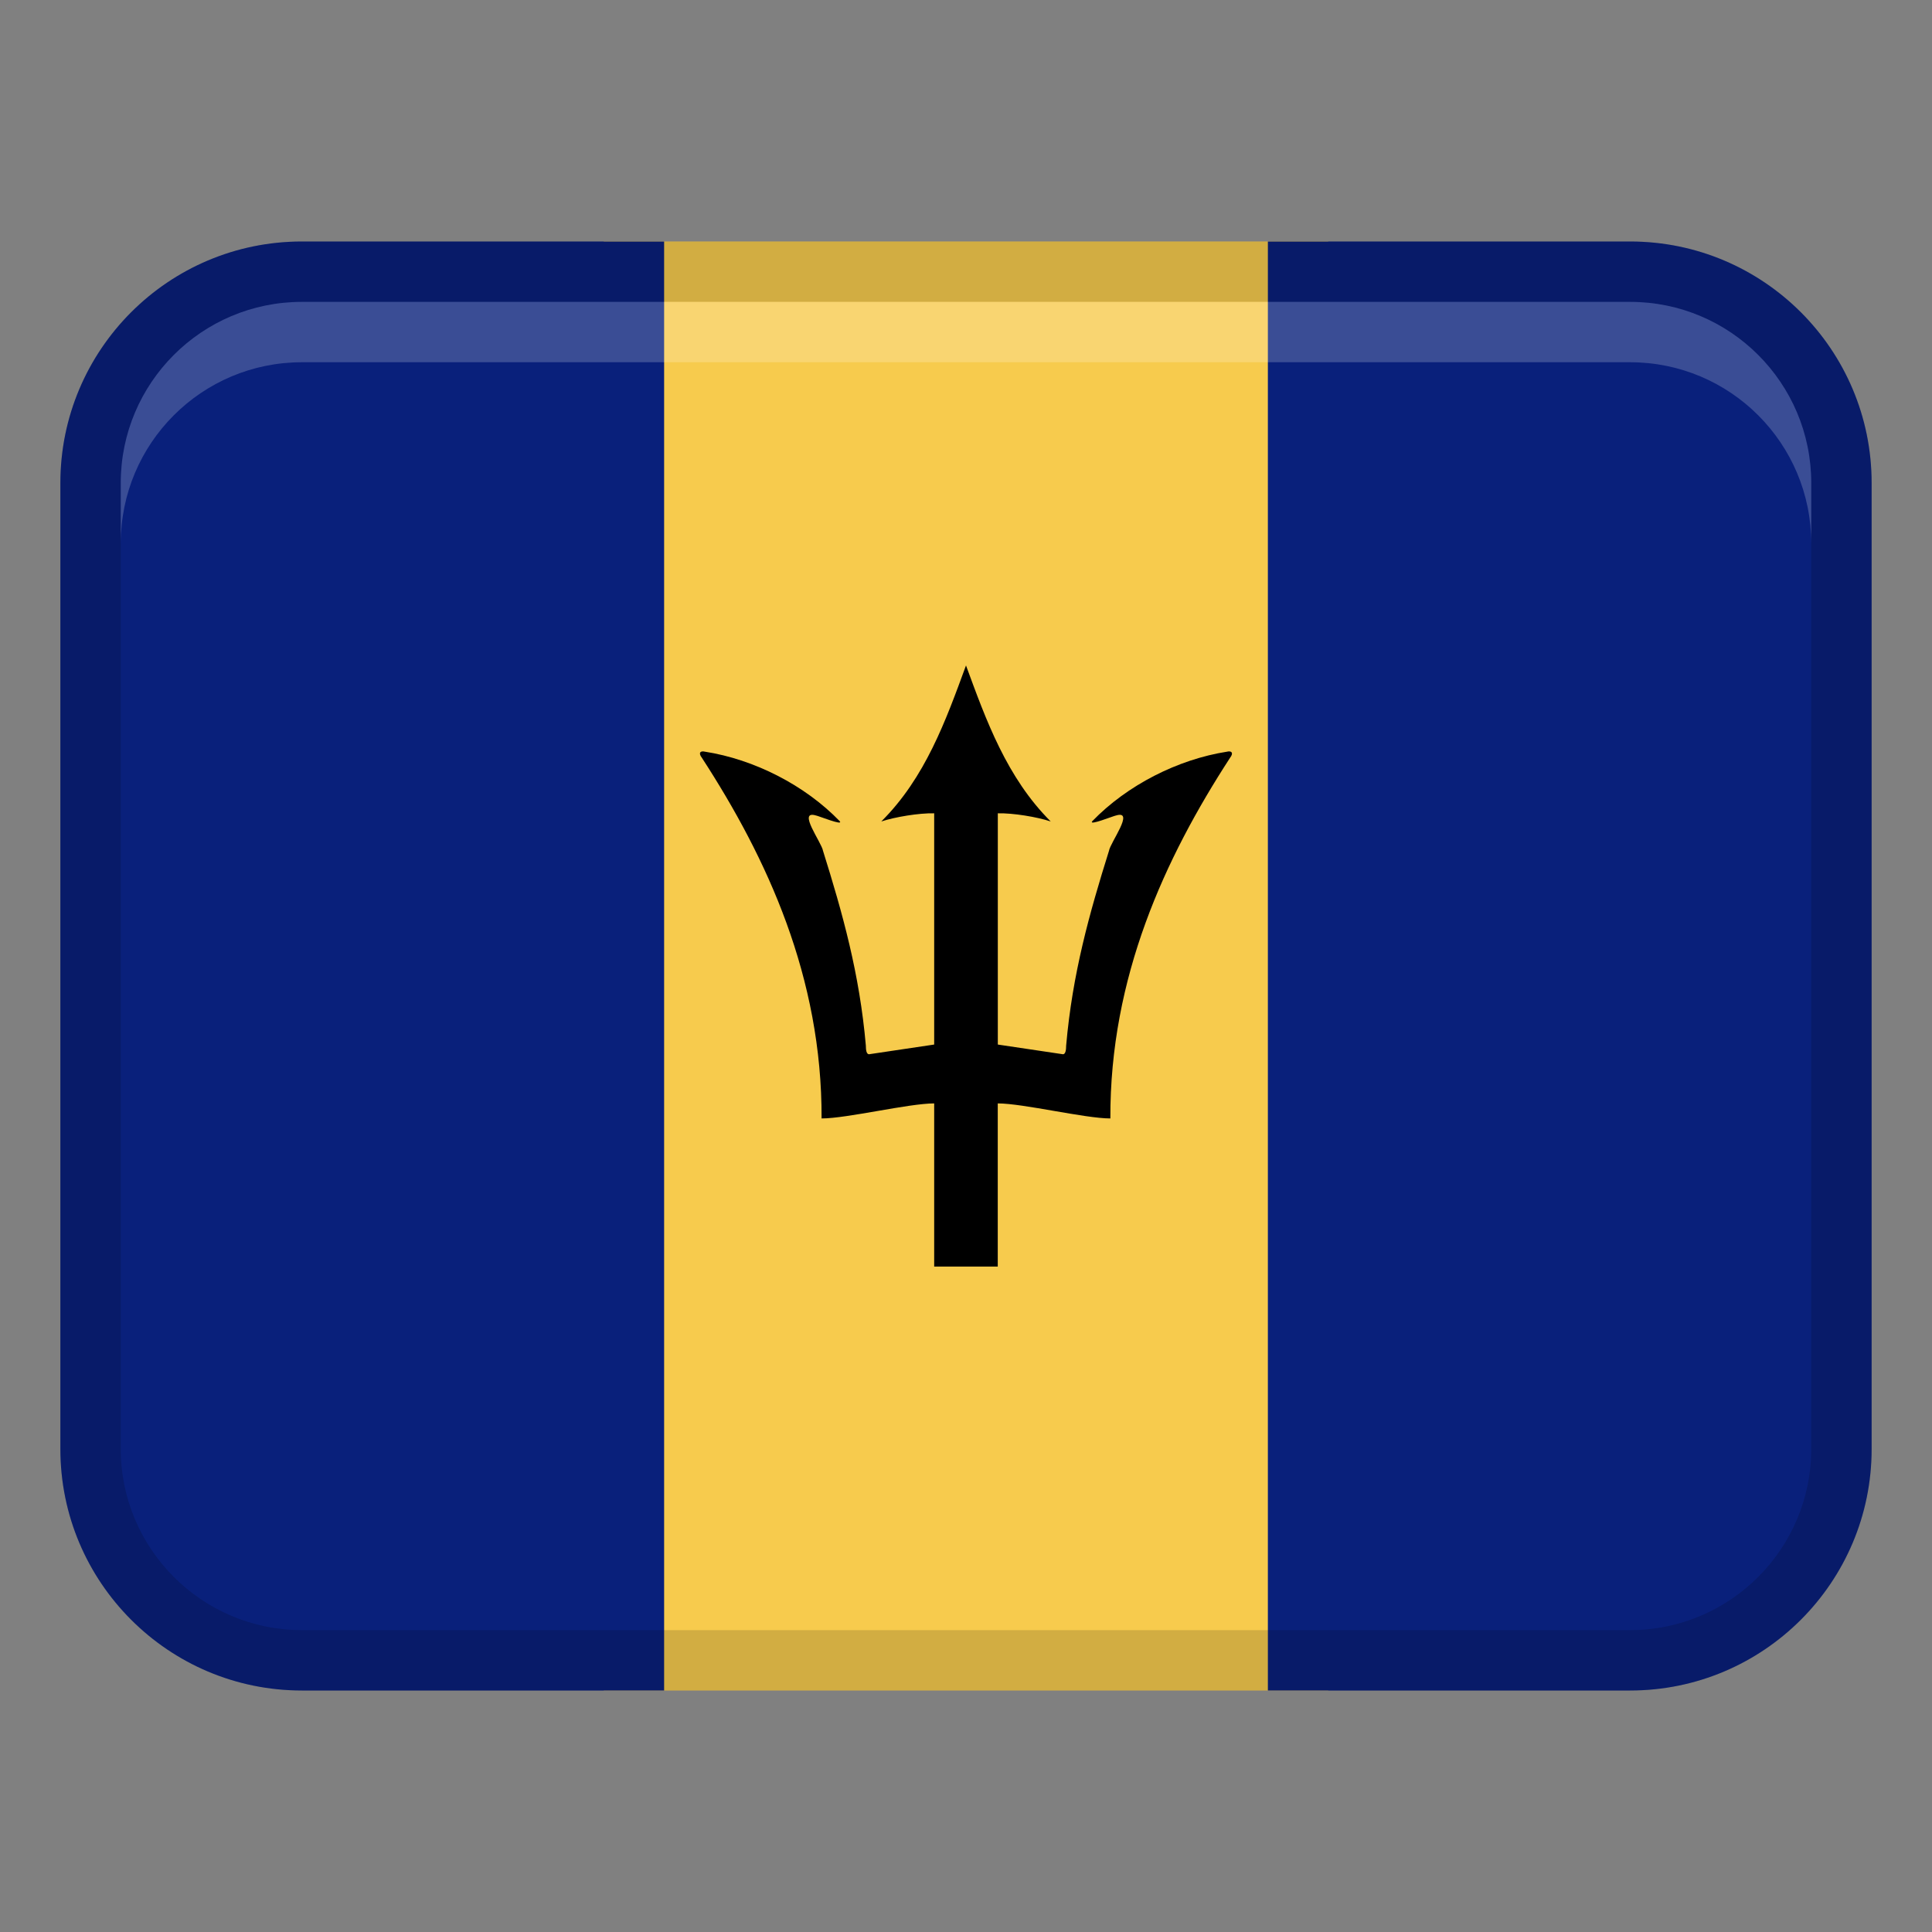
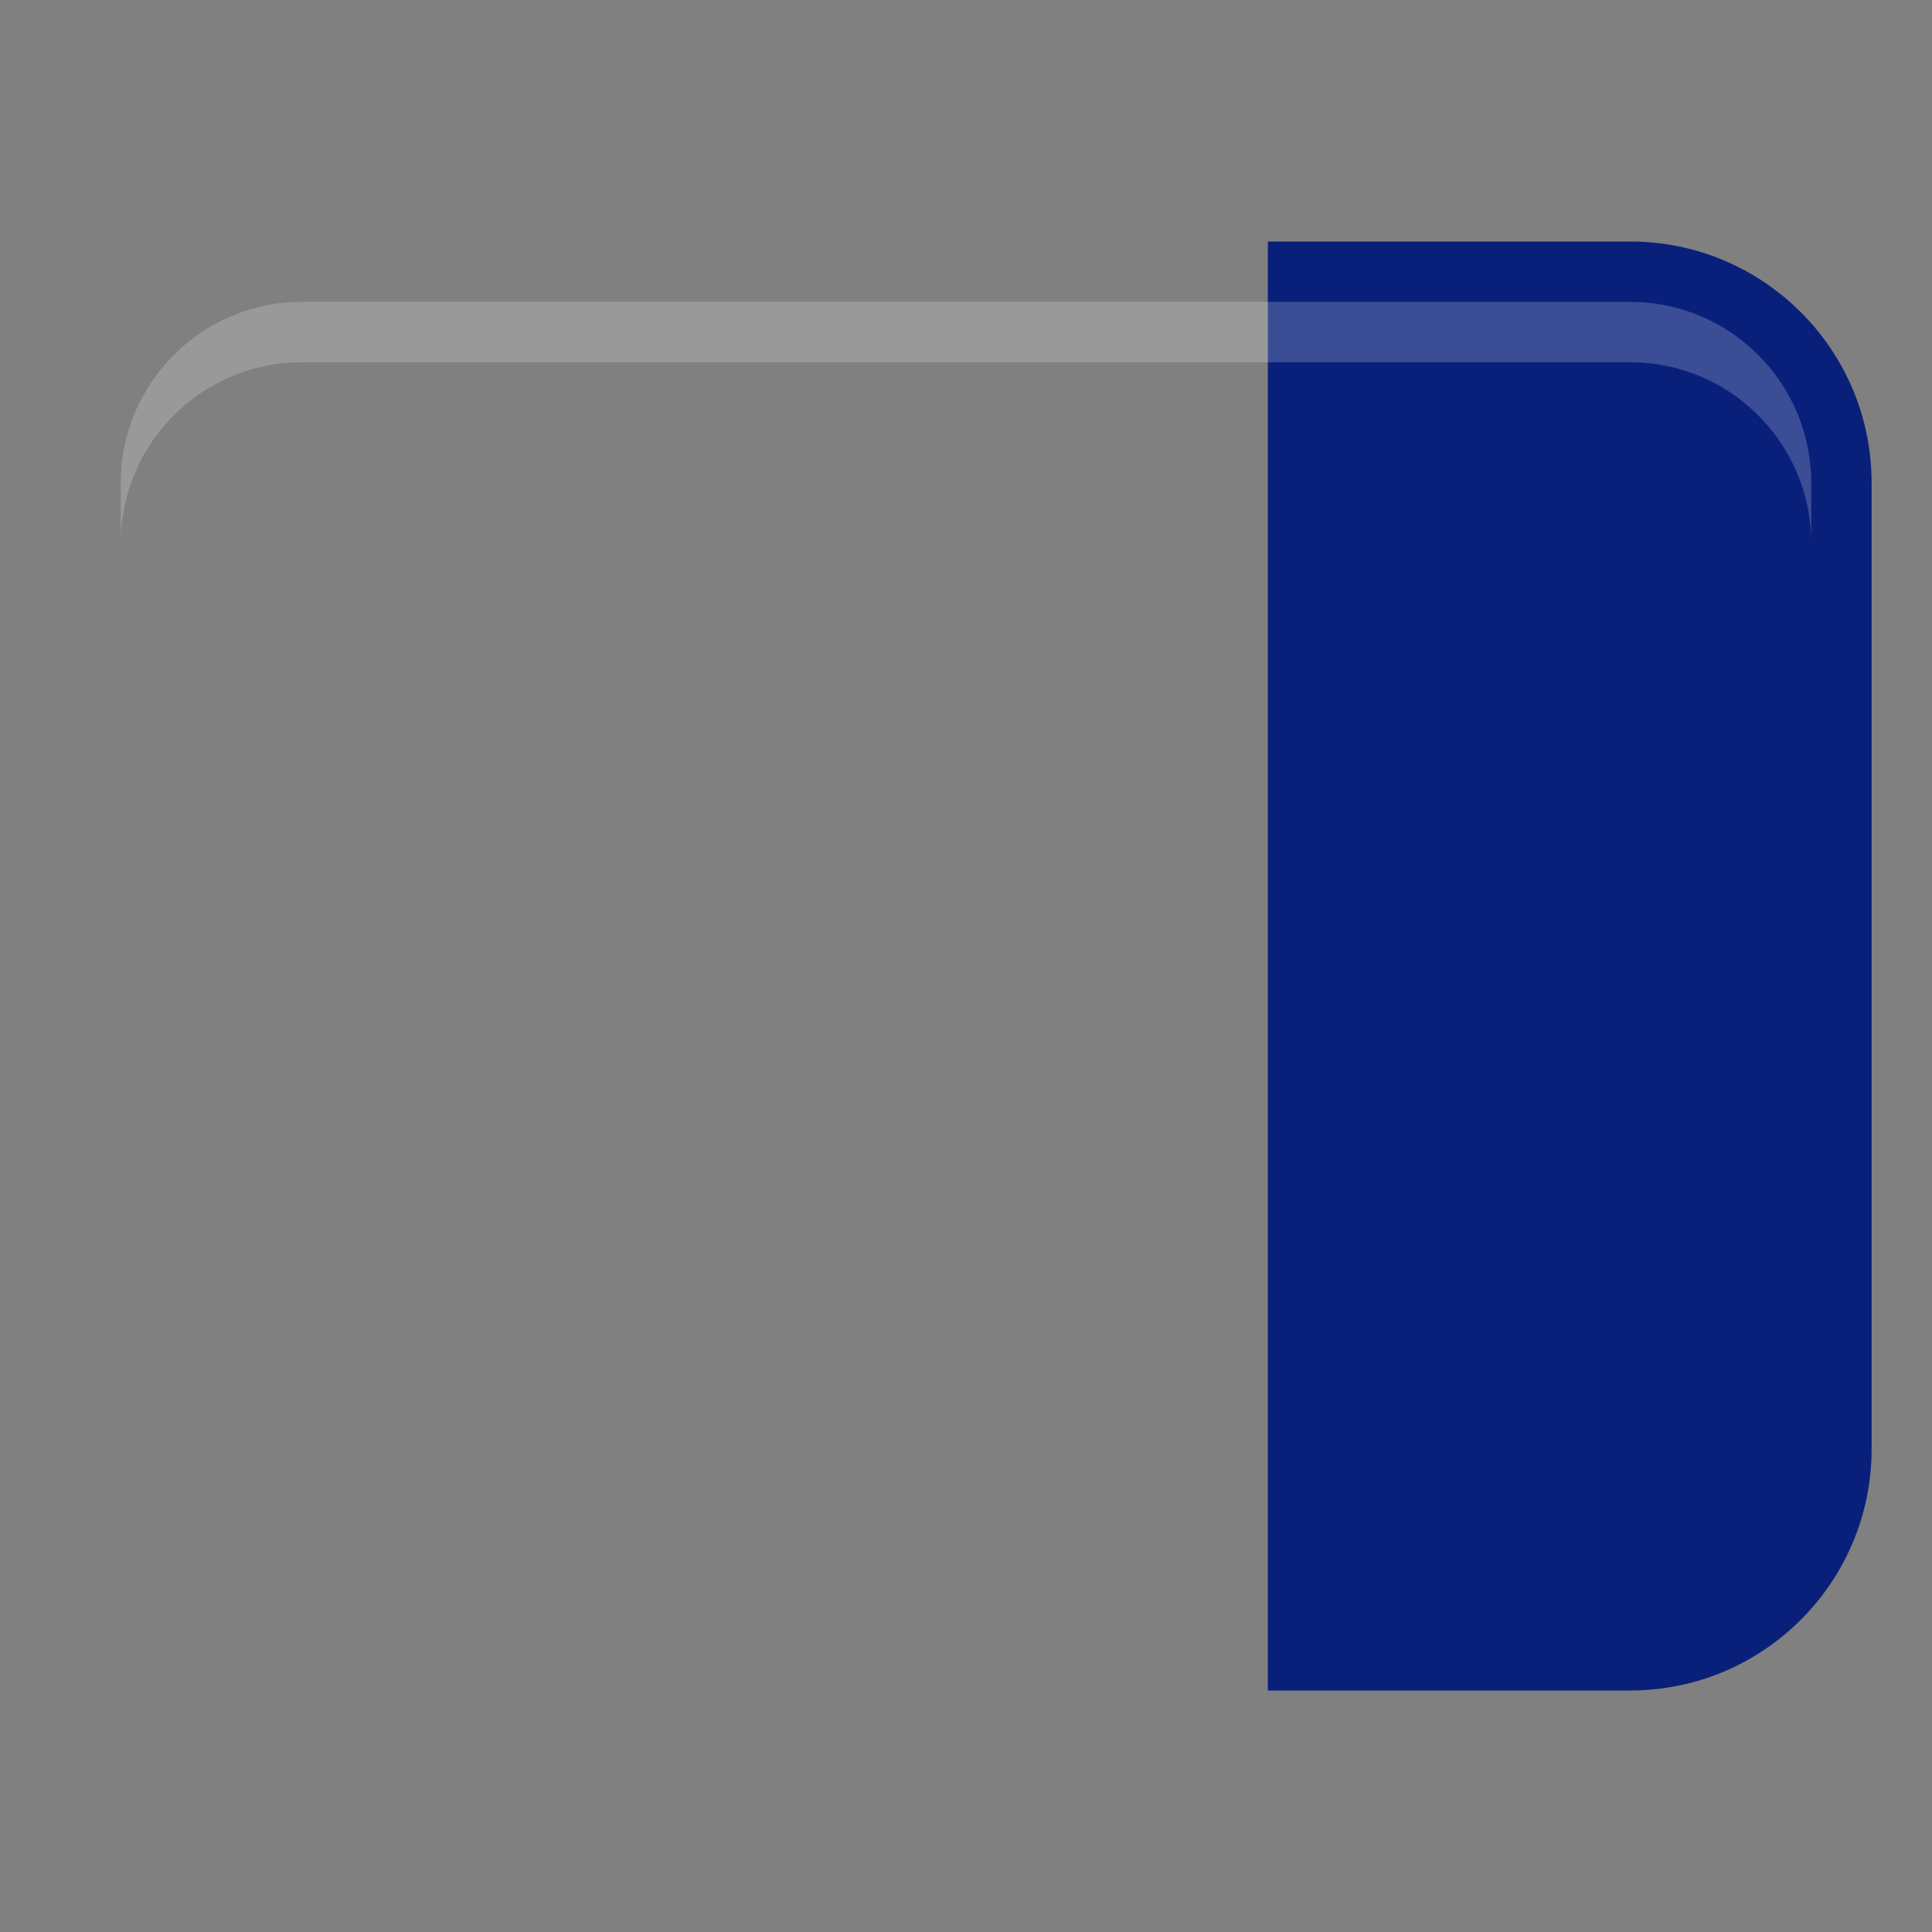
<svg xmlns="http://www.w3.org/2000/svg" width="32" height="32" viewBox="0 0 32 32">
  <rect x="0" y="0" width="32" height="32" fill="#808080" stroke="none" />
-   <path fill="#f7cb4d" d="M10 4H22V28H10z" />
-   <path d="M5,4h6V28H5c-2.208,0-4-1.792-4-4V8c0-2.208,1.792-4,4-4Z" fill="#09207b" />
  <path d="M25,4h6V28h-6c-2.208,0-4-1.792-4-4V8c0-2.208,1.792-4,4-4Z" transform="rotate(180 26 16)" fill="#09207b" />
-   <path d="M27,4H5c-2.209,0-4,1.791-4,4V24c0,2.209,1.791,4,4,4H27c2.209,0,4-1.791,4-4V8c0-2.209-1.791-4-4-4Zm3,20c0,1.654-1.346,3-3,3H5c-1.654,0-3-1.346-3-3V8c0-1.654,1.346-3,3-3H27c1.654,0,3,1.346,3,3V24Z" opacity=".15" />
-   <path d="M20.325,12.45c-.817,.127-1.658,.556-2.234,1.152-.067,.082,.356-.09,.394-.095,.316-.095-.094,.444-.117,.586-.324,1.034-.605,2.033-.709,3.223,0,.082-.013,.143-.051,.146l-1.081-.161v-3.83c.254-.006,.65,.06,.876,.135-.728-.726-1.069-1.674-1.403-2.584-.334,.911-.674,1.859-1.403,2.584,.226-.074,.622-.141,.876-.135v3.83l-1.081,.161c-.039-.004-.051-.064-.051-.146-.104-1.189-.385-2.189-.709-3.223-.023-.141-.433-.681-.117-.586,.039,.005,.461,.177,.394,.095-.575-.596-1.417-1.025-2.234-1.152-.072-.018-.114,.018-.05,.101,1.084,1.668,1.991,3.637,1.983,5.974,.421,0,1.442-.249,1.865-.249v2.702h1.053v-2.702c.423,0,1.444,.249,1.865,.249-.008-2.336,.899-4.305,1.983-5.974,.064-.083,.022-.119-.05-.101Z" />
  <path d="M27,5H5c-1.657,0-3,1.343-3,3v1c0-1.657,1.343-3,3-3H27c1.657,0,3,1.343,3,3v-1c0-1.657-1.343-3-3-3Z" fill="#fff" opacity=".2" />
</svg>